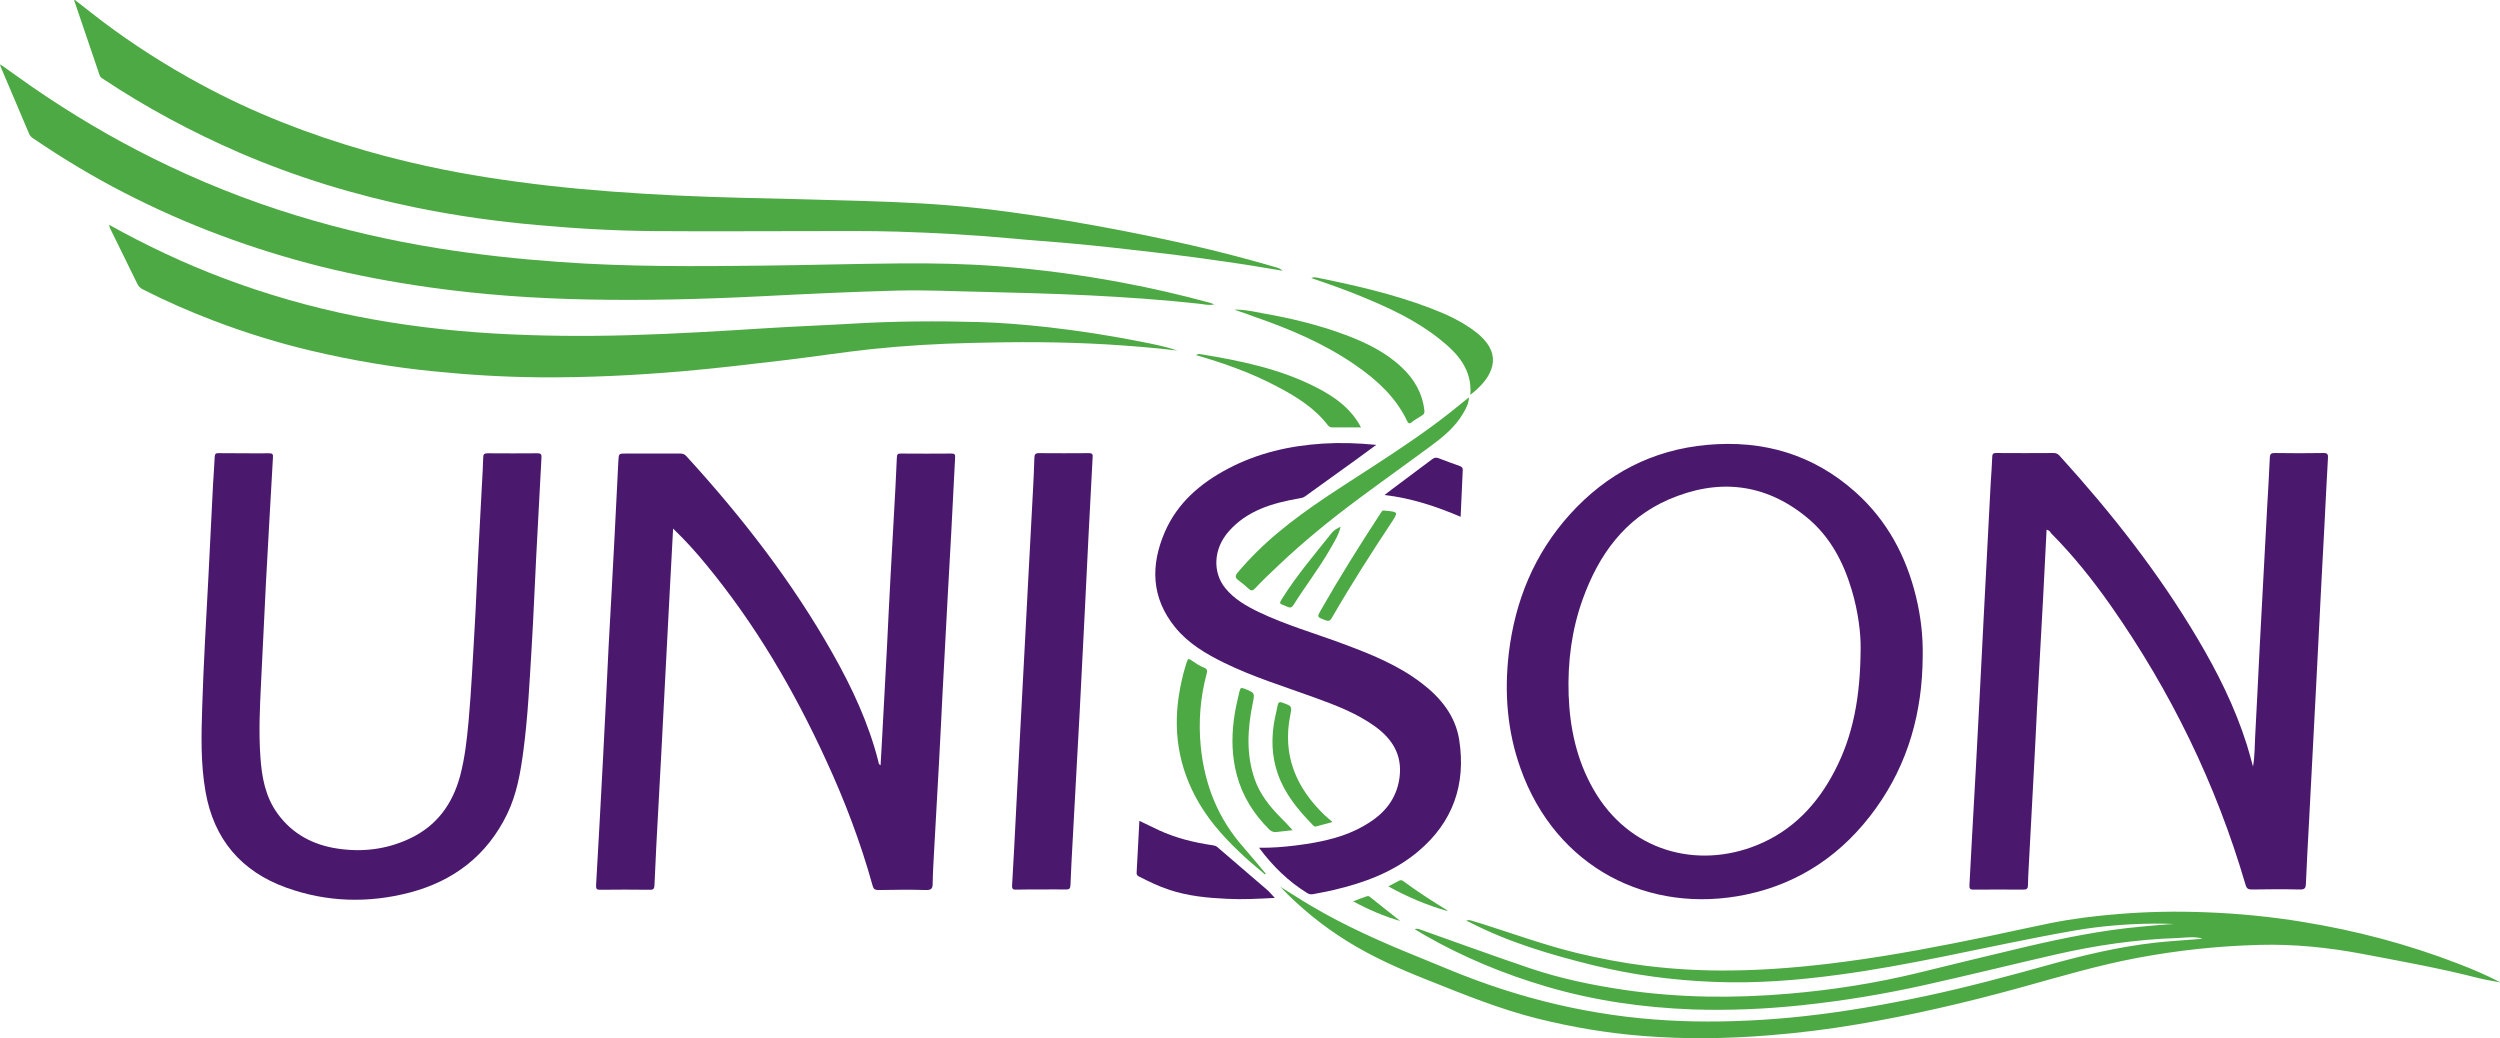
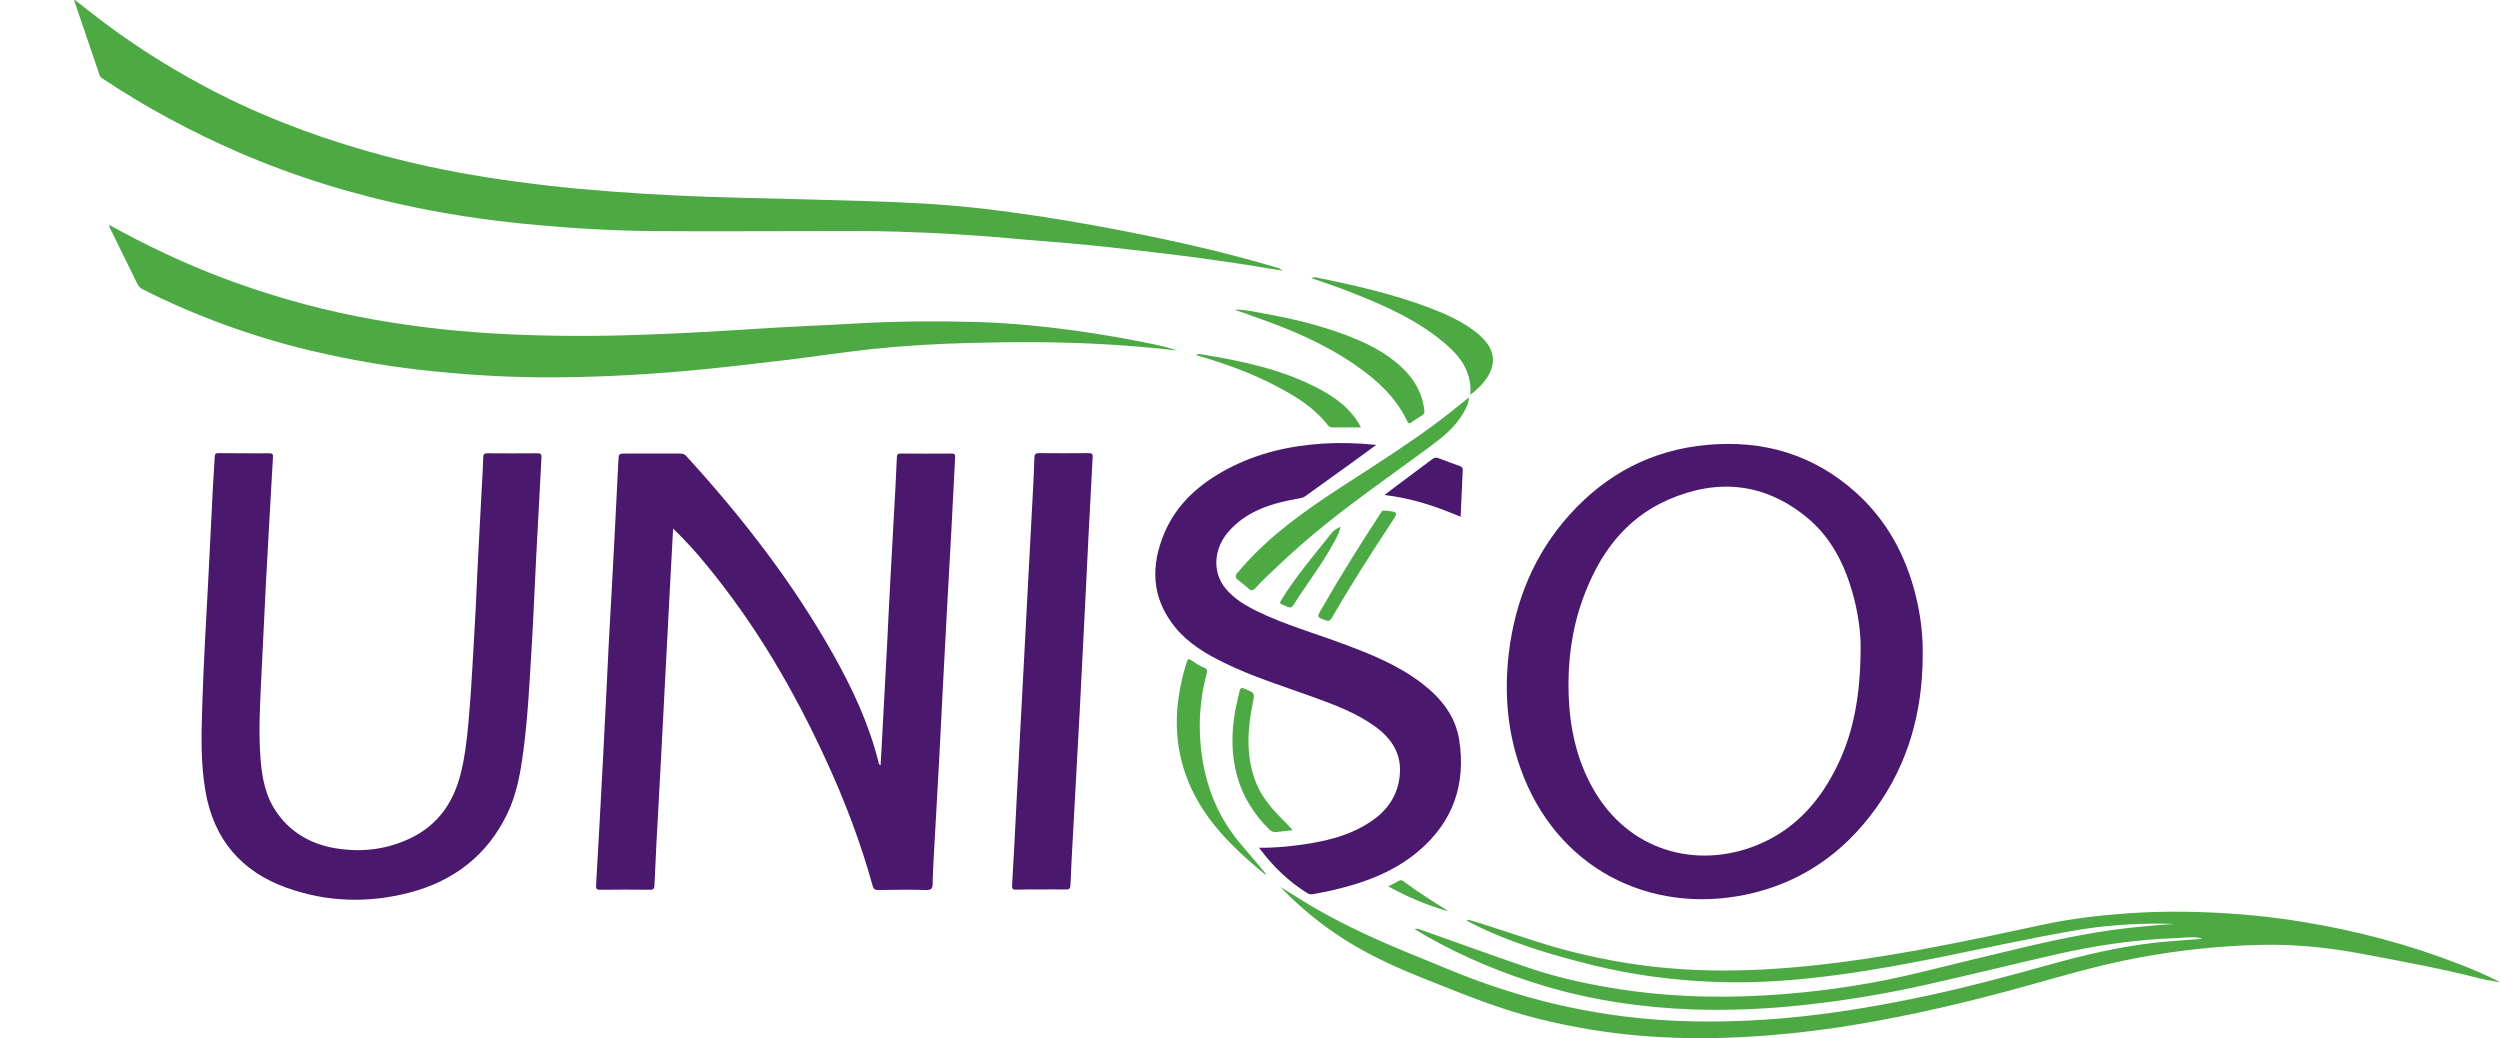
<svg xmlns="http://www.w3.org/2000/svg" version="1.1" id="Layer_1" x="0px" y="0px" viewBox="0 0 1905 791" style="enable-background:new 0 0 1905 791;" xml:space="preserve">
  <style type="text/css">
	.st0{fill:#4A196D;}
	.st1{fill:#4CA943;}
</style>
  <g>
-     <path class="st0" d="M1559.5,403.6c-0.9,17.2-1.7,34.1-2.6,51c-1.5,27.8-3.1,55.7-4.6,83.5c-0.9,17.6-1.7,35.2-2.7,52.8   c-1.2,23.1-2.5,46.1-3.7,69.2c-0.3,4.8-0.5,9.6-0.6,14.4c0,2.5-0.8,3.4-3.5,3.4c-12.7-0.1-25.4-0.1-38.1,0c-2.6,0-3.1-0.9-3-3.3   c0.7-12.4,1.3-24.8,2-37.2c0.9-17.3,1.9-34.6,2.9-52c1-18.9,2-37.8,3-56.8c1-18.9,1.9-37.9,2.9-56.8c1.8-34.5,3.6-69,5.4-103.5   c0.4-6.8,1-13.6,1.2-20.4c0.1-2.4,1.1-2.7,3.1-2.7c14.6,0.1,29.1,0.1,43.7,0c2.2,0,3.5,0.9,4.7,2.3c39.3,43.3,75.3,89,105.1,139.4   c15.2,25.6,28.4,52.1,37.4,80.6c1.6,5.2,3,10.4,4.7,16.6c1.4-8,1.2-15.1,1.6-22.2c1.3-23,2.3-46.1,3.5-69.2   c1.9-35.6,3.8-71.1,5.7-106.7c0.7-12.4,1.5-24.8,2-37.2c0.1-3.1,1.1-3.6,3.9-3.6c12.3,0.2,24.6,0.2,36.9,0c3.2-0.1,3.7,1.1,3.5,3.9   c-1,17.2-1.8,34.4-2.7,51.6c-0.8,15.1-1.6,30.1-2.4,45.2c-1.3,24.9-2.5,49.8-3.8,74.7c-1.9,35.7-3.7,71.4-5.6,107.1   c-0.8,15.2-1.7,30.4-2.3,45.6c-0.1,3.2-0.7,4.6-4.5,4.5c-12.3-0.3-24.6-0.2-36.9,0c-2.8,0-3.8-0.9-4.6-3.6   c-22.4-76.7-57-147.6-102.9-213c-13.7-19.5-28.5-38-45.3-54.9C1562.4,405.4,1561.6,404.1,1559.5,403.6z" />
    <path class="st0" d="M512.9,402.8c-0.9,16.7-1.8,32.6-2.6,48.6c-1.3,23.6-2.5,47.2-3.7,70.8c-0.9,17.3-1.8,34.6-2.7,52   c-1.2,23.5-2.5,46.9-3.8,70.4c-0.5,10-1,20-1.4,30c-0.1,2.4-0.7,3.5-3.4,3.4c-12.7-0.2-25.4-0.1-38.1,0c-2.5,0-3.1-0.7-3-3.2   c1.9-32.9,3.7-65.8,5.4-98.7c1.5-28.1,2.8-56.2,4.2-84.3c1.5-27.7,3.1-55.4,4.5-83.1c1-19.2,1.9-38.4,2.9-57.6   c0.3-5.6,0.4-5.5,5.8-5.5c13.8,0,27.5,0,41.3,0c2,0,3.4,0.5,4.8,2.1c42.3,46.3,80.6,95.6,111.5,150.4c14.7,26,27.3,53,34.7,82.1   c0.2,0.9,0.1,2.2,1.7,2.9c0.4-6.6,0.8-13,1.1-19.5c1.3-23.7,2.6-47.4,3.8-71.1c0.9-17.9,1.7-35.7,2.7-53.6   c1.2-22.4,2.5-44.8,3.7-67.1c0.4-7.7,0.8-15.5,1.1-23.2c0.1-2.2,0.5-3,2.9-3c13,0.1,25.9,0.1,38.9,0c2.2,0,2.7,0.8,2.6,2.8   c-1,18.8-1.9,37.6-2.9,56.4c-0.9,17.5-1.9,34.9-2.9,52.4c-1.3,23.7-2.6,47.4-3.8,71.1c-0.9,17.7-1.7,35.4-2.7,53.2   c-1.2,22.8-2.5,45.6-3.8,68.3c-0.4,7.7-0.9,15.5-1,23.2c0,3.7-0.7,5.3-5.1,5.2c-12-0.4-24-0.2-36.1,0c-2.8,0-3.9-0.7-4.6-3.4   c-9.1-32.8-21.1-64.4-35.3-95.2C605,525.9,575.5,475.5,538,430.1C530.3,420.7,522.2,411.7,512.9,402.8z" />
    <path class="st0" d="M1465.1,500.1c-0.2,42.3-10.9,81.4-35.8,116c-24.6,34.2-57.4,56.9-98.9,65.6c-74,15.4-144.8-20.5-171.7-96   c-10.2-28.5-12.5-57.9-9-87.9c4.8-40.1,19.5-75.9,46.7-106c28-30.9,62.7-49,104.4-52.8c42.8-3.9,81.1,7.3,113.4,36.3   c23.8,21.4,38.3,48.5,45.8,79.4C1463.6,469.5,1465.4,484.6,1465.1,500.1z M1417.8,494.2c0.2-11.1-1.8-28.1-6.8-44.7   c-6.4-21.6-16.8-41.1-34.5-55.5c-32-26.1-67.7-29.5-104.9-13.4c-33.7,14.6-53.4,42.3-65.5,75.8c-8.5,23.5-11.6,48-10.8,73   c0.9,25.4,6.1,49.6,18.8,71.9c27.1,47.6,79.1,61.2,124.7,42.7c27-10.9,46-31,59.2-56.5C1412.2,560.3,1417.6,530.9,1417.8,494.2z" />
    <path class="st0" d="M186,345.4c6.4,0,12.8,0.1,19.2,0c2.3,0,3,0.7,2.8,3c-1.8,32.2-3.7,64.5-5.4,96.7c-1.3,25.2-2.5,50.4-3.7,75.6   c-0.9,18.5-1.8,37.1-0.5,55.6c1,15.6,3.7,30.8,13.2,43.8c11.2,15.4,26.9,23.7,45.4,26.5c19,2.9,37.5,0.7,55-7.5   c20.8-9.7,32.9-26.4,38.7-48.2c3.6-13.7,5.1-27.7,6.4-41.8c2.1-23.7,3.2-47.4,4.6-71.1c1.1-18.4,1.7-36.8,2.7-55.2   c0.9-18.3,2-36.5,2.9-54.8c0.3-6.4,0.8-12.8,0.9-19.2c0-2.5,0.6-3.4,3.3-3.4c12.7,0.1,25.4,0.1,38.1,0c2.5,0,3.2,0.8,3,3.2   c-1.4,25.2-2.7,50.4-4,75.5c-1.2,23.2-2.1,46.4-3.5,69.6c-1.6,26-2.8,51.9-6.2,77.8c-2.2,16.8-5,33.5-12.5,48.9   c-15.3,31.5-40.7,50.9-74.1,59.7c-31.7,8.3-63.5,7.4-94.4-3.8c-34.2-12.4-55-36.9-61.3-73.1c-3.8-21.6-3.2-43.3-2.5-65.1   c1-32.8,3-65.6,4.7-98.4c1.2-23.3,2.3-46.6,3.5-70c0.4-7.2,1-14.4,1.3-21.6c0.1-2.3,1-2.9,3.1-2.8   C173.2,345.4,179.6,345.4,186,345.4C186,345.4,186,345.4,186,345.4z" />
    <path class="st0" d="M959.4,646c9.6,0.1,18.6-0.6,27.5-1.7c20.9-2.6,41.3-6.8,59-19.2c11.6-8.1,18.9-19,20.6-33.2   c2-16.7-5.5-28.7-18.5-38.2c-14.2-10.3-30.4-16.4-46.7-22.3c-23-8.4-46.4-15.5-68.4-26.3c-14.1-6.9-27.6-14.9-37.6-27.3   c-18-22.3-18.7-46.8-7.8-72.2c9.6-22.3,27.1-37.3,48.1-48.4c22.7-12,47.2-17.6,72.7-19.2c13.2-0.8,26.4-0.4,40.4,1   c-5.3,3.9-9.9,7.3-14.6,10.7c-13.2,9.5-26.4,19-39.6,28.5c-1.5,1.1-2.9,1.3-4.7,1.6c-20.1,3.5-39.4,9.1-53.5,25.1   c-11.7,13.2-12.5,31.2-2.6,43.3c6.8,8.4,16,13.6,25.5,18.2c20.7,9.9,42.8,16.2,64.2,24.2c21,7.8,41.8,16.1,59.8,29.9   c14.6,11.1,25.8,24.9,28.7,43.2c5.3,33.9-4.7,62.8-31.3,85.1c-18.7,15.7-41,23.9-64.5,29.4c-5.1,1.2-10.2,2.1-15.3,3.1   c-1.6,0.3-3,0.3-4.6-0.7C981.7,671.6,969.9,660.1,959.4,646z" />
    <path class="st1" d="M56.6-0.4c7.6,5.9,14.7,11.6,22,17.1C102,34.3,126.7,50,152.5,64c40.3,21.9,82.8,38.4,126.7,51   c30.5,8.7,61.4,15.4,92.8,20.3c30.9,4.8,62,8.3,93.3,10.6c33,2.5,66,4,99.1,4.8c30.8,0.7,61.7,1.5,92.5,2.4   c30.1,0.9,60.3,2.3,90.2,5.7c30,3.4,59.9,8.1,89.6,13.5c23.6,4.3,47,9.1,70.4,14.4c21,4.8,41.8,10.2,62.5,16.2   c2.7,0.8,5.5,1.2,7.7,3.4c-8-1.3-16-2.7-24.1-4c-25-3.9-50.1-7.3-75.2-10.2c-21.3-2.5-42.6-4.9-64-6.8c-14.3-1.3-28.7-2.2-43-3.6   c-29.1-2.7-58.3-4.3-87.5-5.2c-20-0.6-40.1-0.4-60.1-0.4c-41.4,0-82.8,0.3-124.2,0c-29.9-0.2-59.7-1.9-89.5-4.6   c-30.9-2.7-61.7-7-92.1-13.2c-46.7-9.5-92-23.3-135.7-42.2c-36.1-15.7-70.6-34.2-103.4-56c-1.1-0.7-2.1-1.3-2.6-2.8   c-6.3-18.6-12.7-37.3-19-55.9C56.6,1.1,56.7,0.6,56.6-0.4z" />
-     <path class="st1" d="M0.2,49c8.5,6,16.5,11.8,24.7,17.5c29.2,20.1,59.6,38.2,91.4,54c35.2,17.5,71.6,32.1,109.2,43.6   c35.5,10.9,71.7,19.2,108.4,25.1c30.6,4.9,61.3,8.2,92.2,10.4c52,3.8,104.1,3.4,156.1,2.8c34.8-0.4,69.7-1.4,104.5-1.7   c24.4-0.2,48.9,0.3,73.2,2.1c31.9,2.4,63.6,6.6,95,12.5c22.9,4.3,45.6,9.5,68,15.7c0.5,0.1,0.9,0.4,2.3,1   c-4.7,0.9-8.2-0.3-11.8-0.6c-27.5-3-55-4.9-82.6-6.3c-27.3-1.3-54.7-2.1-82-2.7c-21.3-0.4-42.7-1.5-64-1   c-35.2,0.9-70.4,2.6-105.6,4.4c-43.9,2.2-87.8,3.3-131.7,2.4c-40.2-0.8-80.2-3.6-120-9.2c-28.2-4-56.2-9.2-83.8-16.1   c-25.7-6.5-50.9-14.3-75.7-23.6c-25-9.3-49.3-20.1-72.9-32.2c-24.2-12.4-47.4-26.4-69.9-41.7c-1.3-0.9-2.3-1.8-2.9-3.2   c-7.2-17-14.5-34-21.7-51.1C0.3,50.7,0.4,50.1,0.2,49z" />
    <path class="st1" d="M975.5,675.7c7.8,4.7,15.3,9.7,23.1,14.3c26.5,15.7,54.6,28.1,83.1,39.6c13.8,5.6,27.5,11.5,41.5,16.7   c27.7,10.3,56.1,18.3,85.2,23.7c27.3,5.1,54.9,7.8,82.7,8.3c27.8,0.5,55.5-0.9,83.1-3.9c31.2-3.4,61.9-8.8,92.6-15.3   c32.1-6.8,63.6-15.3,95.2-24.1c26.2-7.3,52.6-13.5,79.6-16.6c10.7-1.2,21.5-1.8,32.3-2.7c1.5-0.1,2.9-0.2,4.4-0.5   c-6.3-1.8-12.8-0.7-19.2-0.4c-31.4,1-62.4,5.6-93,12.6c-33.2,7.6-66.2,15.8-99.5,23.2c-31,6.9-62.2,12.1-93.8,15.4   c-27.5,2.9-55.1,4.1-82.8,3.2c-37.9-1.4-75.3-6.7-111.8-17.5c-32.3-9.5-63.2-22.3-92.4-39c-2.6-1.5-5.2-3.1-7.8-4.7   c1.9-0.7,3.5,0,5,0.6c27.6,9.8,55.1,19.8,82.8,29.2c23.4,7.9,47.5,12.9,71.9,16.5c41.7,6.1,83.5,6.5,125.4,2.9   c32.9-2.8,65.6-7.9,97.8-15.7c27.1-6.6,54.2-13.3,81.4-19.7c29.8-7,59.8-13.1,90.4-15.8c8.2-0.7,16.3-1.6,24.4-1.9   c-5.4-0.3-10.8-0.3-16.2-0.3c-20,0.2-40,1.8-59.7,5.2c-34,5.9-67.6,13.3-101.4,20.1c-26,5.2-52,10.1-78.3,13.6   c-31.6,4.3-63.4,6.8-95.4,5.5c-31.3-1.2-62.2-5.3-92.5-12.8c-32.3-8-64.2-17.4-94-32.8c-0.7-0.4-1.4-0.6-2.3-1   c2.4-1.1,4.2,0.1,6.1,0.6c1.9,0.5,3.8,1.1,5.8,1.7c24.2,7.7,48.1,16.4,72.9,22.4c17.1,4.1,34.3,7.4,51.8,9.6   c21.8,2.7,43.6,3.9,65.5,3.6c29-0.3,57.8-2.9,86.5-6.7c37.1-4.9,73.8-12,110.5-19.6c15.2-3.2,30.4-6.6,45.7-9.7   c17.3-3.5,34.7-5.6,52.2-7c21.7-1.8,43.5-2.2,65.2-1.4c25.2,0.9,50.3,3.3,75.2,7.4c40.7,6.6,80.4,17.1,118.9,32   c10.8,4.2,21.4,8.6,31.7,14.1c-5.6-1.1-11.2-1.9-16.7-3.3c-29.2-7.5-58.8-12.8-88.3-18.4c-25.9-4.9-52-7.6-78.3-6.9   c-31.4,0.8-62.4,4.1-93.3,9.9c-30.4,5.7-60,14.6-89.7,22.8c-40.7,11.2-81.8,20.8-123.4,27.8c-22.3,3.8-44.8,6.6-67.4,8.4   c-32,2.6-64,3.1-96,0.5c-26.9-2.1-53.4-6.5-79.6-13c-29.6-7.3-57.6-18.8-85.7-30c-20.7-8.2-41-17.2-60-29   C1007.8,705.6,990.8,691.7,975.5,675.7z" />
    <path class="st1" d="M83.1,171.3c28.5,15.8,57.2,29.4,86.9,40.6c32.9,12.4,66.6,22.1,101.1,29c34.7,6.9,69.7,11.1,105,13.2   c34.6,2,69.1,2.3,103.7,1.3c34.7-1,69.3-3.1,103.9-5.3c22.1-1.4,44.2-2.2,66.3-3.5c32-1.9,64-2.1,96.1-1.2   c17.4,0.5,34.9,2,52.2,3.9c24.1,2.7,48.1,6.5,71.8,11.2c9.1,1.8,18.3,3.6,27.1,6.6c0,0.1,0,0.2,0.1,0.3c-0.1-0.1-0.1-0.3-0.2-0.3   c-17.5-2.1-35-3.5-52.6-4.6c-34.8-2.1-69.7-2.1-104.5-1.2c-25.6,0.6-51.2,2.1-76.7,4.8c-22.2,2.4-44.4,5.9-66.6,8.5   c-25.5,3-51.1,6.1-76.7,8.3c-36.2,3.1-72.4,4.9-108.7,4.6c-26.8-0.2-53.6-1.8-80.3-4.5c-31.6-3.1-62.8-8.4-93.7-15.7   c-25.4-6-50.2-13.7-74.6-23c-18.4-7-36.4-14.9-53.9-23.8c-1.9-1-3.2-2.3-4.1-4.1c-7-14.3-14.1-28.6-21.1-43   C83.6,173.1,83.5,172.6,83.1,171.3z" />
    <path class="st0" d="M793.2,677.8c-6.3,0-12.6-0.1-18.8,0.1c-2.3,0.1-3.3-0.3-3.2-3c1.2-20,2.2-40,3.2-59.9   c0.9-16.7,1.7-33.3,2.6-50c1.3-23.8,2.6-47.7,3.8-71.5c0.9-16.5,1.7-33,2.6-49.6c1.3-23.8,2.6-47.7,3.8-71.5   c0.4-7.9,0.8-15.7,1-23.6c0.1-2.6,0.8-3.5,3.5-3.5c12.7,0.1,25.4,0.1,38.1,0c2.3,0,3,0.7,2.8,2.9c-1.1,19.7-2.1,39.4-3.1,59.1   c-1,19.6-1.9,39.2-2.9,58.8c-1.3,24.9-2.5,49.8-3.8,74.7c-1.8,33-3.6,66.1-5.4,99.1c-0.6,11.5-1.3,22.9-1.7,34.4   c-0.1,2.8-0.9,3.6-3.7,3.5C805.8,677.6,799.5,677.8,793.2,677.8z" />
-     <path class="st0" d="M971.4,684.2c-12.6,0.7-24.5,1.3-36.5,0.7c-14.9-0.7-29.7-2.1-44-6.9c-8-2.6-15.5-6.3-23-10.1   c-1.1-0.6-1.9-1.2-1.8-2.7c0.7-13,1.4-26,2.1-39.7c5.2,2.5,9.9,4.8,14.6,7c13.1,6.1,27,9.5,41.3,11.6c1.2,0.2,2.3,0.4,3.3,1.2   c13,11.2,26.1,22.4,39.1,33.6C968,680.5,969.4,682.1,971.4,684.2z" />
    <path class="st1" d="M1119.3,302.8c0,4.6-2.2,8.4-4.4,12.2c-6.2,10.7-15.7,18.3-25.5,25.5c-18,13.3-36.2,26.2-54.2,39.6   c-21.3,15.8-41.8,32.5-61,50.7c-6.1,5.8-12.2,11.5-17.9,17.6c-1.6,1.7-2.9,2-4.6,0.4c-2.6-2.3-5.2-4.6-8-6.6   c-2.5-1.8-2.7-3.4-0.7-5.8c9.4-11.1,19.7-21.3,30.9-30.6c22.9-19.2,48.4-34.7,73.3-51c20.4-13.3,40.7-26.8,59.7-42   C1111,309.5,1115.2,306.2,1119.3,302.8L1119.3,302.8z" />
    <path class="st1" d="M940.6,236c7.5-0.3,14.7,1.5,22,2.8c21.1,3.7,41.9,8.7,62.1,16.2c15.8,5.9,30.9,13.1,43.4,24.9   c9.6,9,15.9,19.8,17.3,33.2c0.2,1.9-0.6,2.7-1.9,3.5c-2.5,1.7-5.3,3.1-7.6,5c-2,1.7-2.8,1-3.7-0.9c-8.7-18.1-22.9-31.1-39.1-42.3   c-23.7-16.5-50-27.6-77.1-37C950.8,239.4,945.7,237.7,940.6,236z" />
    <path class="st1" d="M963.9,666.3c-5-4.3-10.2-8.5-15-12.9c-13.4-12.3-25.8-25.4-35.1-41.2c-16.1-27.3-20.5-56.5-14.6-87.5   c1.3-6.9,3-13.8,5.2-20.5c0.8-2.3,1.4-2.4,3.2-1.2c3.2,2.2,6.4,4.4,10,5.8c2.3,0.9,2.5,2.3,1.9,4.4c-4.9,18.3-6.4,37-4.5,55.9   c2.9,28.9,13.1,54.6,32.5,76.5c5.8,6.6,11.3,13.4,17,20.1C964.3,665.9,964.1,666.1,963.9,666.3z" />
    <path class="st1" d="M1120.4,300.9c1.5-19.4-9.7-31.6-23-42.2c-18-14.5-38.8-24.1-60-32.8c-12.4-5.1-25-9.6-38.2-14   c2.6-1.2,4.8-0.2,7,0.2c28,5.7,55.9,12.2,82.7,22.3c12.7,4.8,25,10.3,35.9,18.8c4.1,3.2,7.8,6.9,10.3,11.5c4,7.4,3,14.7-1.1,21.7   C1130.7,292,1125.9,296.5,1120.4,300.9z" />
    <path class="st0" d="M1113,393.8c-18.6-7.9-37.3-14.2-58-16.6c4.3-3.3,7.9-6.1,11.6-8.8c8.2-6.1,16.4-12.2,24.6-18.4   c1.7-1.3,3.1-1.6,5.1-0.8c5.3,2.1,10.7,4,16,5.9c1.7,0.6,2.5,1.5,2.3,3.5C1114.1,370.2,1113.5,381.8,1113,393.8z" />
    <path class="st1" d="M985,632.6c-4.8,0.5-8.7,0.9-12.5,1.4c-2.1,0.2-3.7-0.4-5.3-1.9c-11.9-11.8-20.5-25.5-24.8-41.7   c-3.6-13.6-4-27.3-2.3-41.2c0.9-7.7,2.7-15.2,4.5-22.7c0.5-2.2,1.1-2.7,3.5-1.8c8.2,3.3,8.1,3.2,6.4,11.6   c-3.9,19.2-5,38.3,1.5,57.3c4,11.5,11.3,20.7,19.7,29.2C978.7,625.7,981.6,628.9,985,632.6z" />
    <path class="st1" d="M1037.1,325.7c-7.4,0-14.5,0-21.5,0c-1.4,0-2.6-0.2-3.7-1.6c-10-13-23.5-21.5-37.7-29   c-19.9-10.7-41-18.2-62.8-24.5c1.4-1.1,2.8-0.8,4.1-0.6c30.4,5,60.5,11.2,88.1,25.5C1017.4,302.6,1029.7,311.5,1037.1,325.7z" />
-     <path class="st1" d="M1015.4,626.4c-5,1.3-9,2.4-12.9,3.4c-1,0.3-1.7-0.7-2.3-1.3c-11-11.3-21-23.3-26.4-38.5   c-5-14.1-5.2-28.4-2.3-42.9c0.6-3.1,1.5-6.2,2-9.3c0.4-2.4,1.2-3.4,4-2.3c6.8,2.6,7.1,2.4,5.7,9.4c-6.2,30.6,4.4,55.4,26.3,76.4   C1011.1,622.8,1013,624.3,1015.4,626.4z" />
    <path class="st1" d="M1055.3,389.1c10.5,1,10.3,1,4.7,9.5c-15.6,23.6-30.9,47.5-45,72c-1.4,2.4-2.4,3-5.1,2   c-6.5-2.5-6.5-2.3-3.1-8.2c14.2-24.9,29.4-49.1,45-73C1053.4,388.9,1053.4,388.9,1055.3,389.1z" />
    <path class="st1" d="M1021.5,401.4c-1.4,6.3-4.9,11.7-8,17.1c-8.4,14.7-18.8,28-27.8,42.4c-2.2,3.5-4.2,1.5-6.4,0.7   c-4.7-1.7-4.7-1.7-2.1-5.8c11.1-17.7,24.8-33.6,37.8-50C1016.7,403.8,1019.1,402.5,1021.5,401.4L1021.5,401.4z" />
    <path class="st1" d="M1103.2,694.3c-15.7-4.5-30.6-10.7-45.3-18.9c3.2-1.7,5.7-2.9,8.2-4.3c1.3-0.7,2.2-0.4,3.3,0.4   c10.6,7.8,21.6,15,32.8,21.8C1102.6,693.5,1102.9,694,1103.2,694.3z" />
-     <path class="st1" d="M1067,701.8c-12.4-3.6-24.1-8.6-35.9-15c3.7-1.4,6.8-2.6,10-3.7c0.9-0.3,1.9-0.5,2.6,0.2   C1051.4,689.6,1059.2,695.5,1067,701.8z" />
    <polygon class="st1" points="1119.3,302.9 1119.5,302.8 1119.3,302.8  " />
    <path class="st1" d="M1021.6,401.5c0.1-0.1,0.1-0.2,0.2-0.2c0,0,0.1,0,0.2,0C1021.8,401.3,1021.7,401.4,1021.6,401.5   C1021.5,401.4,1021.6,401.5,1021.6,401.5z" />
  </g>
</svg>